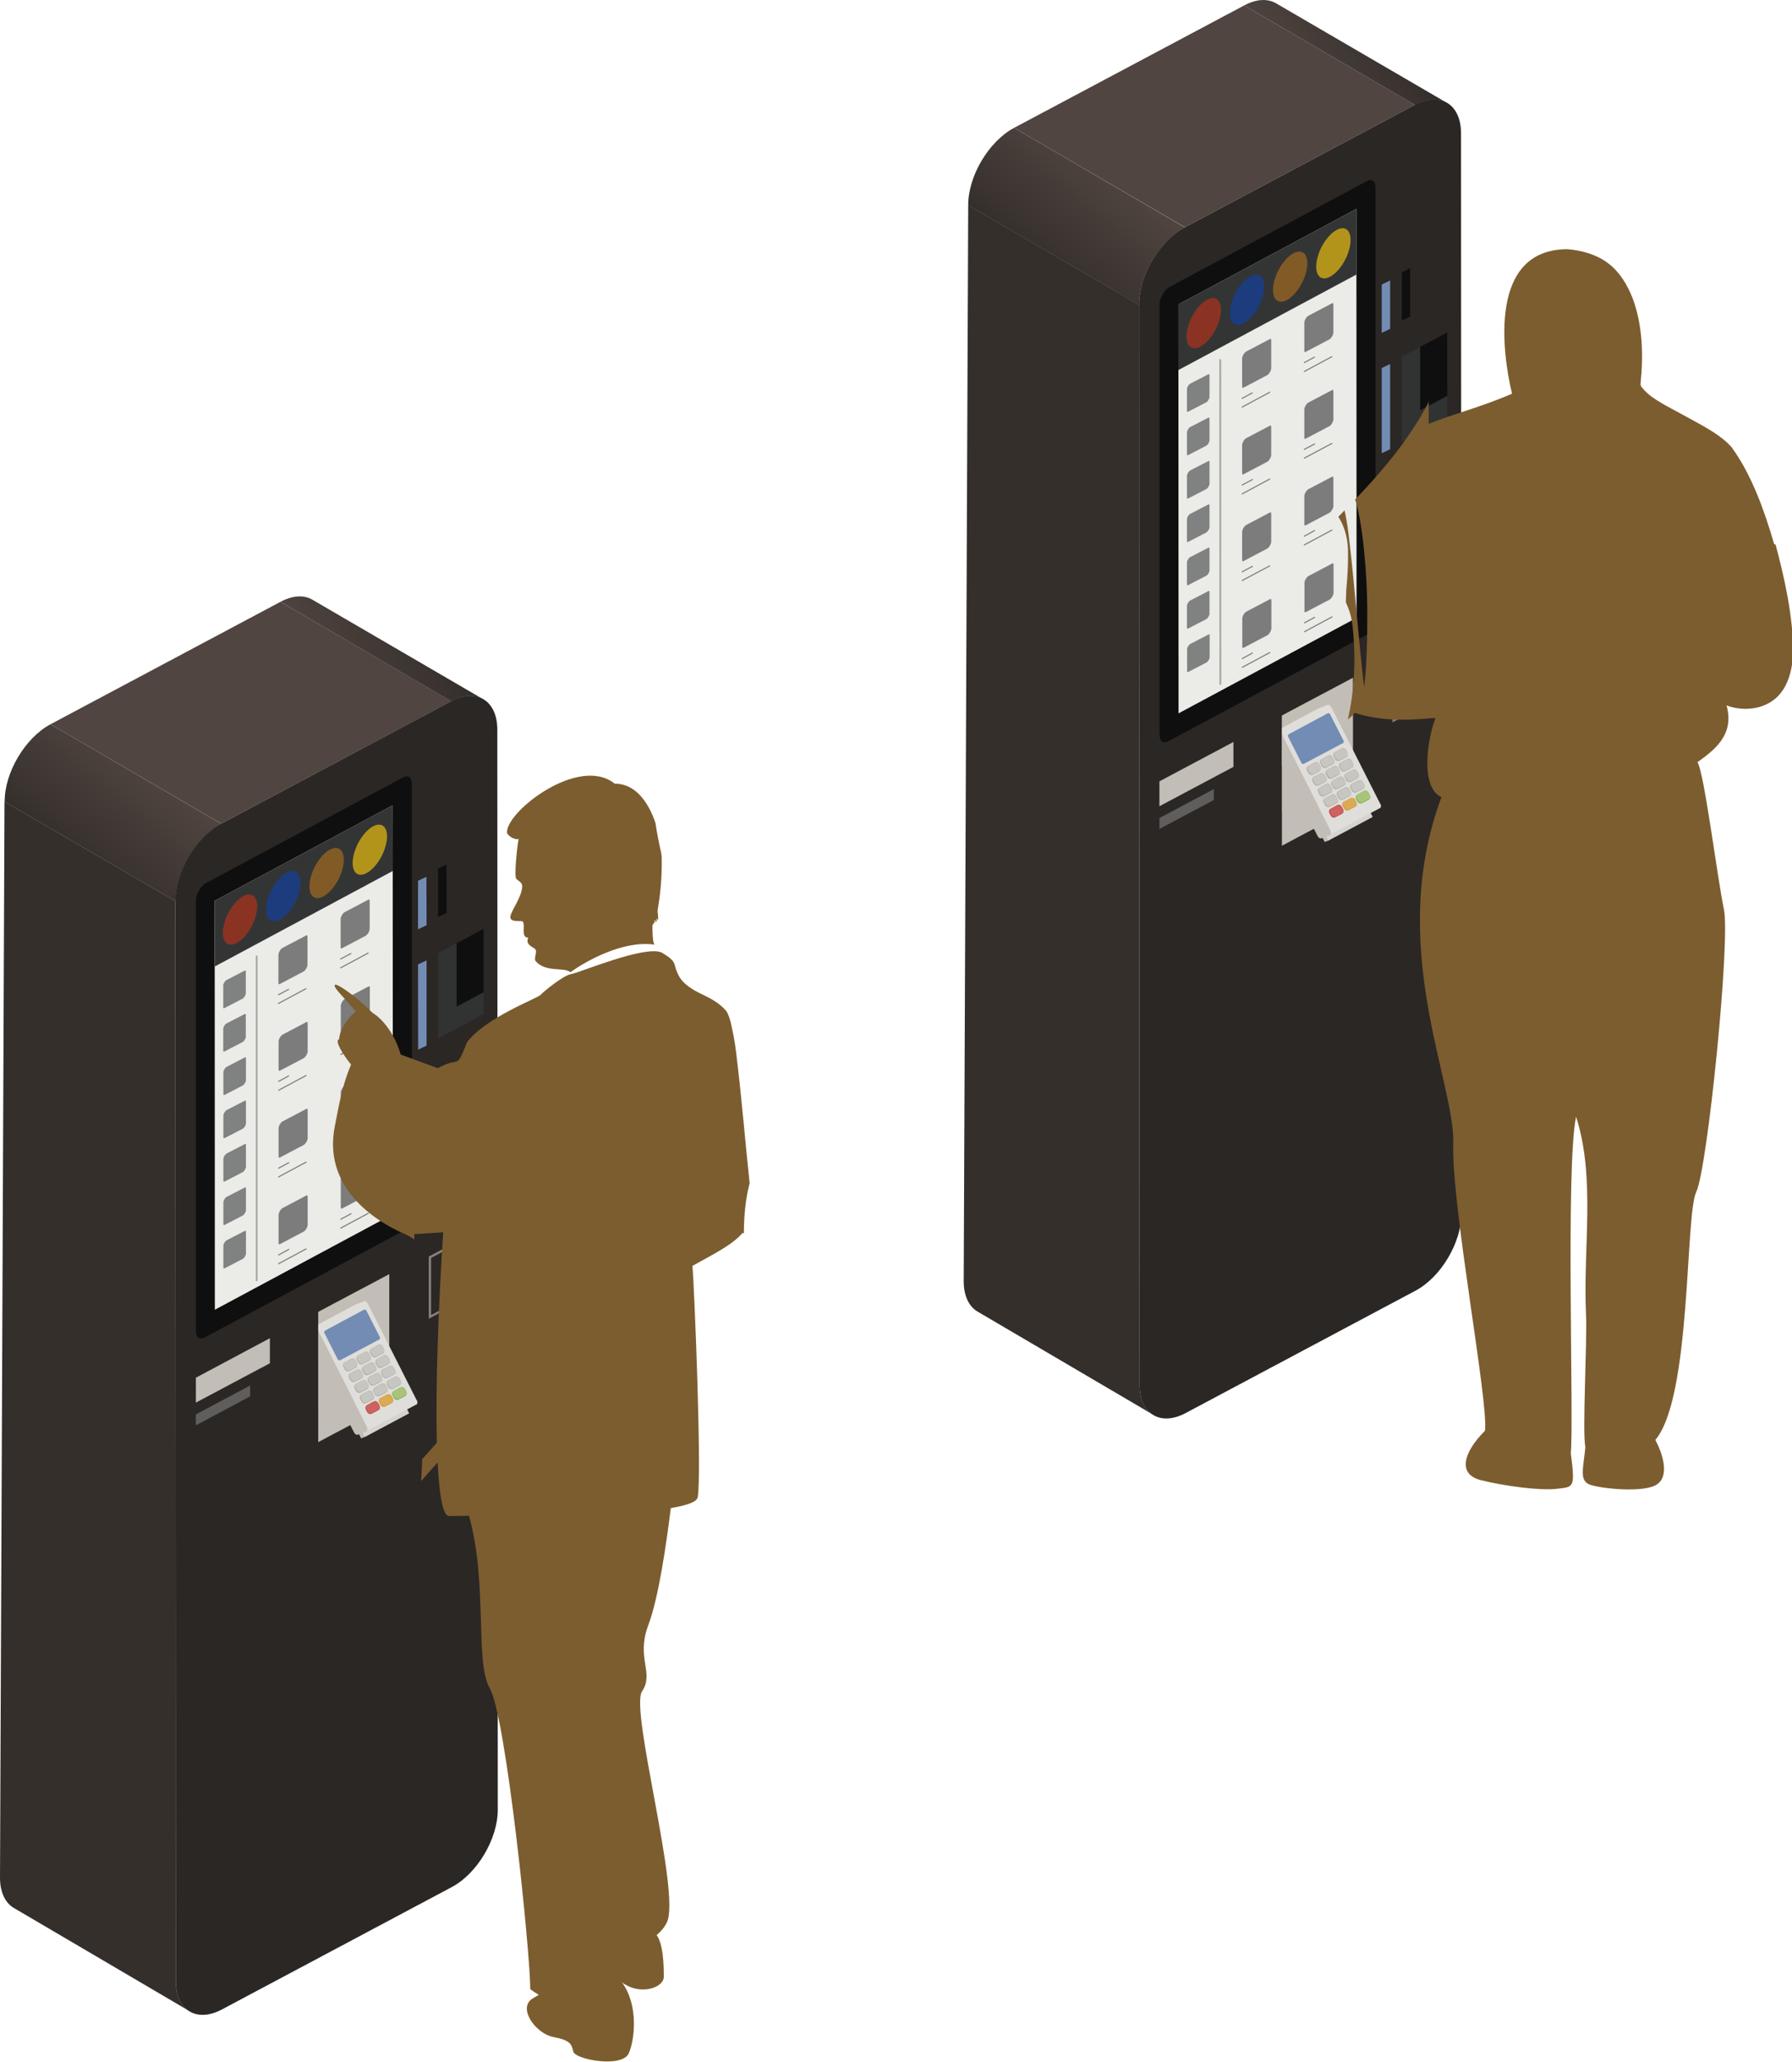
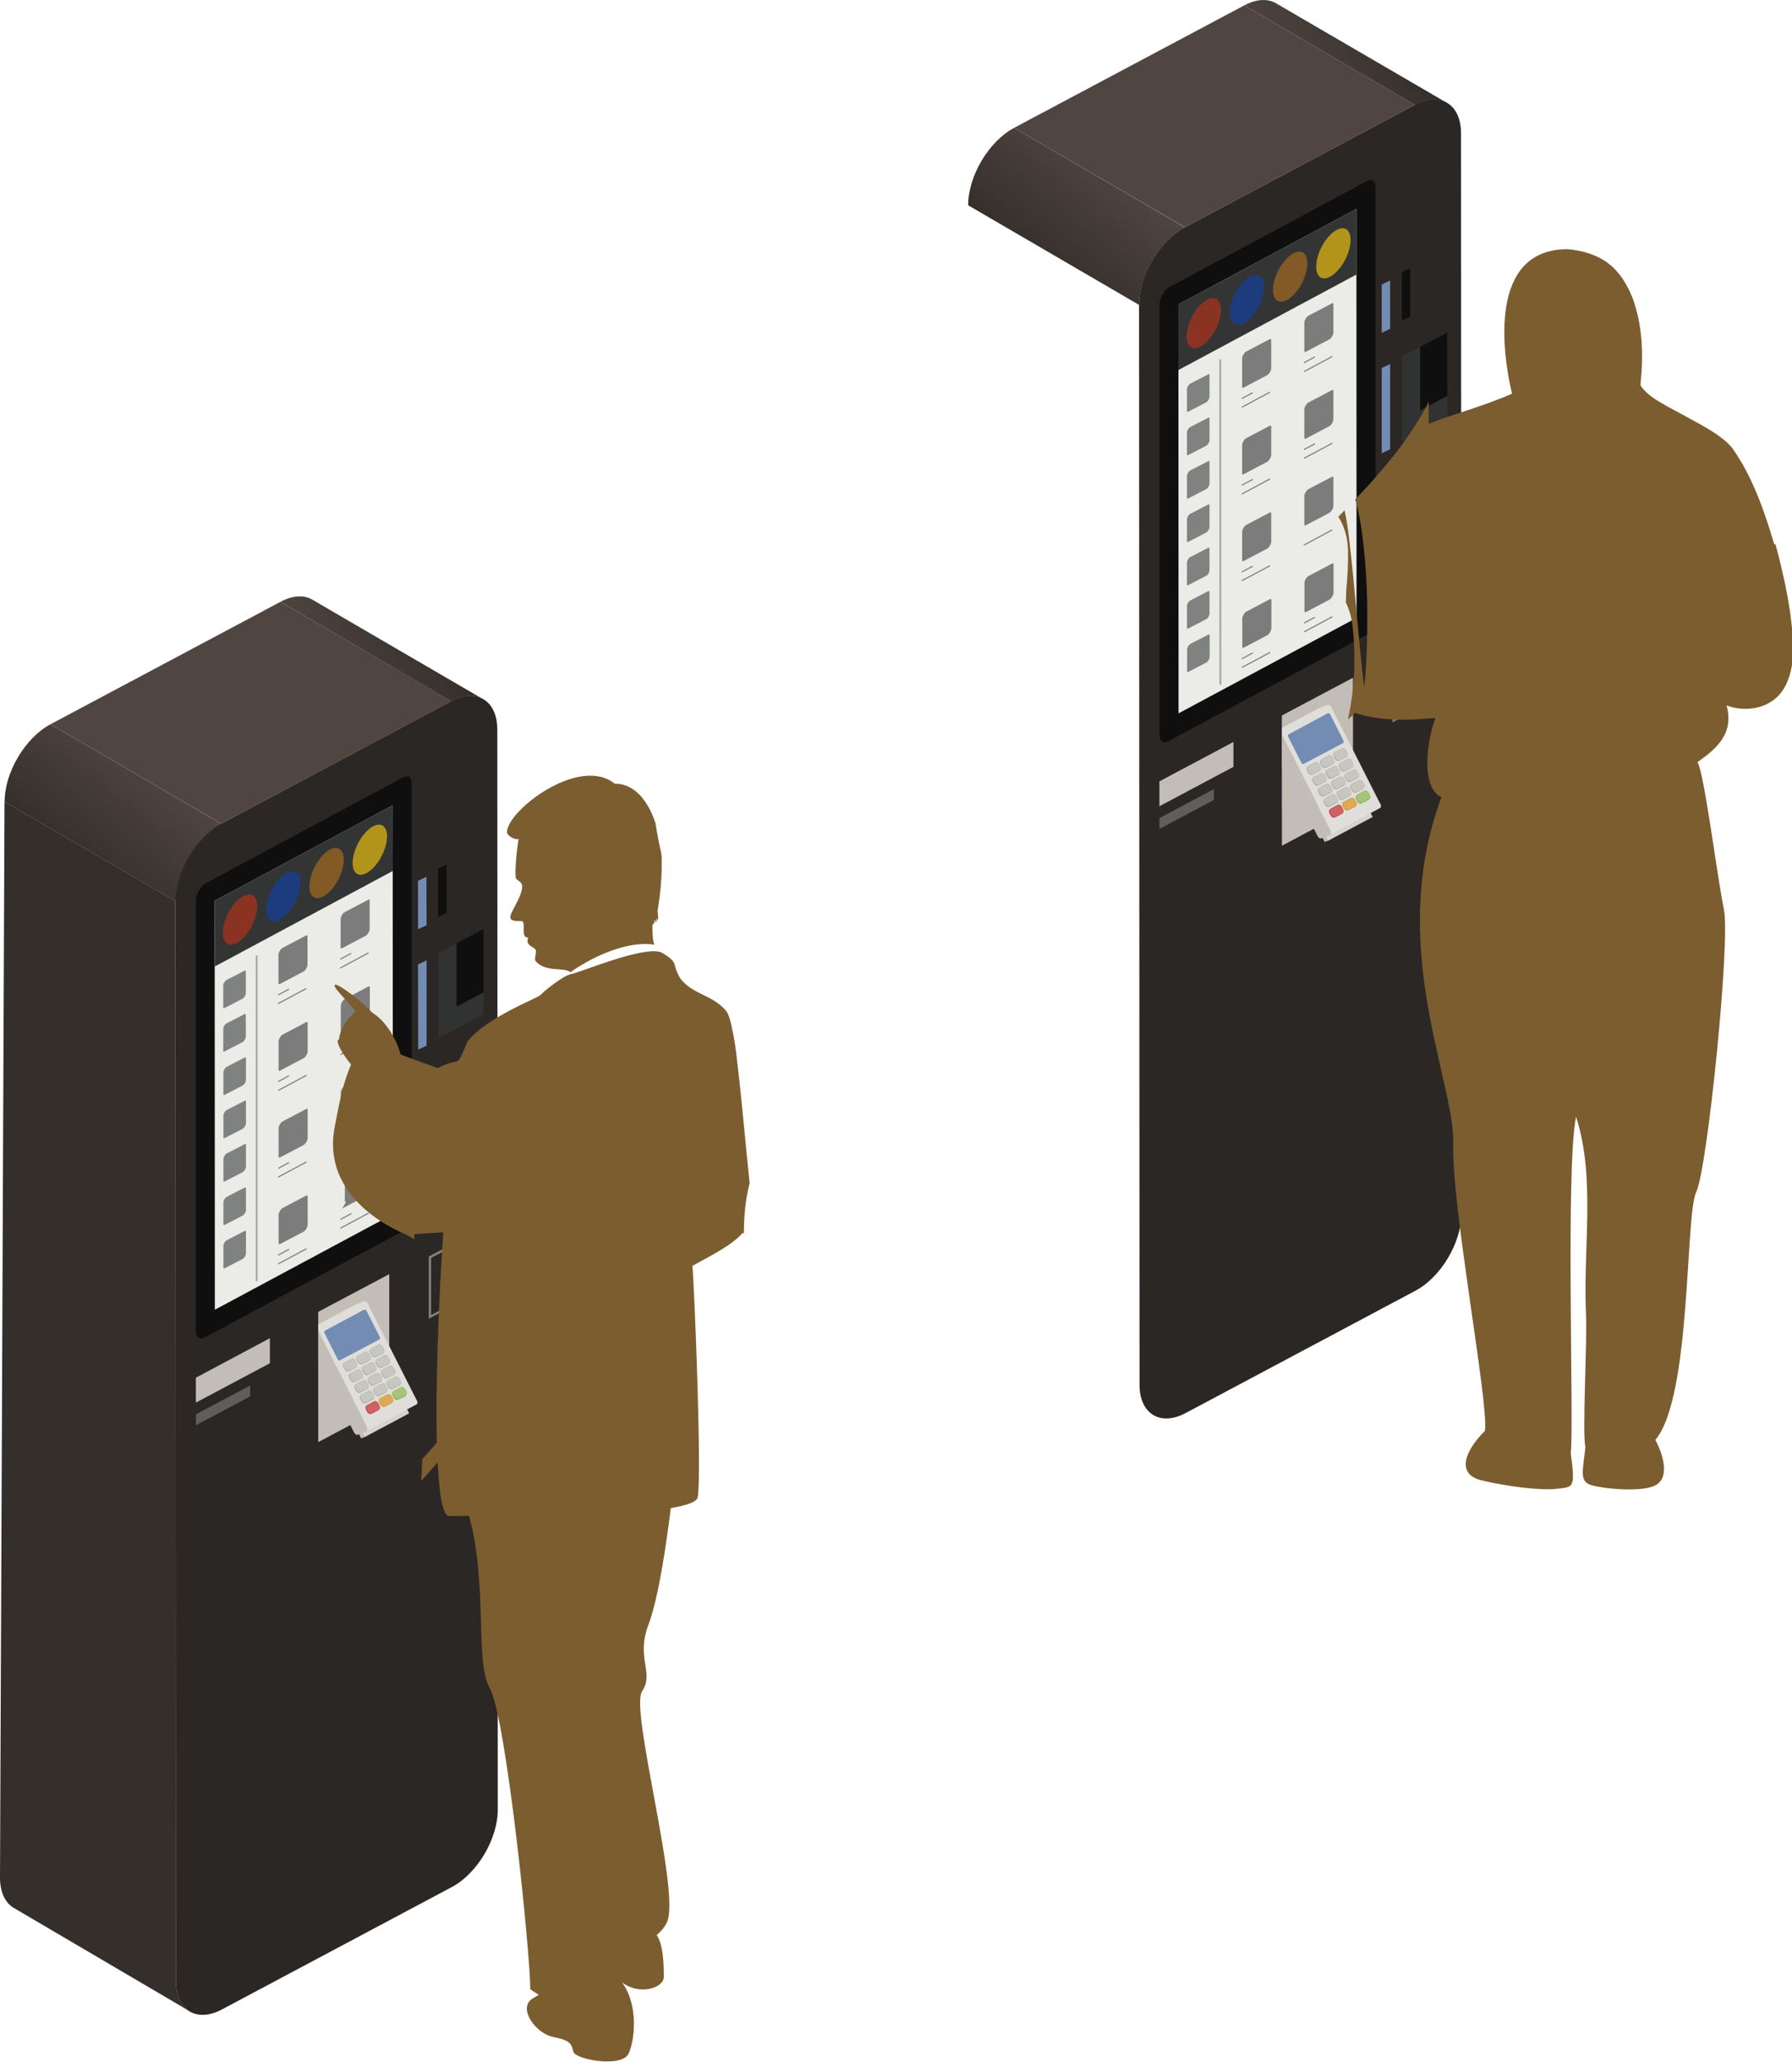
<svg xmlns="http://www.w3.org/2000/svg" xmlns:xlink="http://www.w3.org/1999/xlink" viewBox="0 0 115.27 132.55">
  <defs>
    <style>.cls-1{fill:#825a25;}.cls-2{fill:url(#_名称未設定グラデーション_4-3);}.cls-3,.cls-4{fill:#738cb4;}.cls-5{fill:#7c7c7c;}.cls-6{stroke:#a8a7a7;stroke-width:.12px;}.cls-6,.cls-7,.cls-8{fill:none;}.cls-6,.cls-8{stroke-linecap:round;stroke-linejoin:round;}.cls-9{fill:#313333;}.cls-10{fill:url(#_名称未設定グラデーション_4-2);}.cls-11{fill:#70a54a;}.cls-12{fill:#1c3c7e;}.cls-13{opacity:.6;}.cls-13,.cls-14,.cls-15{fill:#c2beb7;}.cls-4,.cls-16,.cls-17,.cls-14,.cls-18,.cls-19{opacity:.5;}.cls-4,.cls-14{mix-blend-mode:multiply;}.cls-20,.cls-21,.cls-22,.cls-23{opacity:.2;}.cls-20,.cls-19{fill:#db7978;}.cls-24{fill:#ba403e;}.cls-25{fill:#2b2725;}.cls-16,.cls-23{fill:#e3bc69;}.cls-21,.cls-18,.cls-26{fill:#dfdeda;}.cls-27{fill:#b3941b;}.cls-28{clip-path:url(#clippath-1);}.cls-29{isolation:isolate;}.cls-30{fill:#d19036;}.cls-31{fill:url(#_名称未設定グラデーション_4);}.cls-17,.cls-22{fill:#cedb98;}.cls-32{fill:#ebebe8;}.cls-33{fill:url(#_名称未設定グラデーション_4-4);}.cls-8{stroke:#7c7c7c;stroke-width:.07px;}.cls-34{fill:#0f0f0f;}.cls-35{fill:#504540;}.cls-36{fill:#d6d2d1;}.cls-37{fill:#5f5e5d;}.cls-38{fill:#333535;}.cls-39{fill:#7c5d2f;}.cls-40{fill:#a9a49c;}.cls-41{fill:#8b3323;}.cls-42{fill:#352f2c;}.cls-43{fill:#808281;}.cls-44{clip-path:url(#clippath);}</style>
    <linearGradient id="_名称未設定グラデーション_4" x1="20.61" y1="44.12" x2="27.71" y2="40.02" gradientUnits="userSpaceOnUse">
      <stop offset="0" stop-color="#504540" />
      <stop offset="1" stop-color="#352f2c" />
    </linearGradient>
    <linearGradient id="_名称未設定グラデーション_4-2" x1="4712.34" y1="49.15" x2="4717.17" y2="55.11" gradientTransform="translate(4721.87) rotate(-180) scale(1 -1)" xlink:href="#_名称未設定グラデーション_4" />
    <clipPath id="clippath">
      <polygon class="cls-7" points="25.04 81.91 20.47 84.34 20.47 92.71 28.85 91.87 25.04 81.91" />
    </clipPath>
    <linearGradient id="_名称未設定グラデーション_4-3" x1="82.6" y1="5.78" x2="89.7" y2="1.68" xlink:href="#_名称未設定グラデーション_4" />
    <linearGradient id="_名称未設定グラデーション_4-4" x1="4650.35" y1="10.81" x2="4655.18" y2="16.77" gradientTransform="translate(4721.87) rotate(-180) scale(1 -1)" xlink:href="#_名称未設定グラデーション_4" />
    <clipPath id="clippath-1">
      <polygon class="cls-7" points="87.03 43.57 82.46 46 82.46 54.37 90.84 53.53 87.03 43.57" />
    </clipPath>
  </defs>
  <g class="cls-29">
    <g id="_レイヤー_2">
      <g id="unit">
        <g id="unit02">
          <g class="cls-29">
            <path class="cls-31" d="M20.14,38.58c-.54-.34-1.28-.33-2.1.11l10.99,6.4c.82-.44,1.56-.45,2.1-.11l-10.99-6.4Z" />
            <path class="cls-42" d="M11.31,127.36l-.03-69.43L.29,51.53l-.29,69.18c0,.93.33,1.6.86,1.93l11.31,6.64c-.53-.33-.86-1-.86-1.93Z" />
            <polygon class="cls-35" points="18.04 38.69 3.25 46.56 14.23 52.95 29.03 45.08 18.04 38.69" />
            <path class="cls-10" d="M3.25,46.56c-1.63.87-2.96,3.1-2.95,4.98l10.99,6.4c0-1.88,1.32-4.11,2.95-4.98l-10.99-6.4Z" />
            <path class="cls-25" d="M31.99,46.91c0-1.88-1.34-2.7-2.97-1.83l-14.79,7.87c-1.63.87-2.96,3.1-2.95,4.98l.03,69.43c0,1.88,1.34,2.69,2.97,1.82l14.79-7.87c1.63-.87,2.95-3.09,2.95-4.97l-.03-69.43Z" />
          </g>
          <path class="cls-34" d="M13.21,85.96l12.68-6.8c.27-.14.6-.72.6-1.03v-27.74c-.01-.44-.24-.59-.61-.39l-12.68,6.8c-.27.14-.6.72-.6,1.03v27.74c.01.44.24.59.61.39Z" />
          <polygon class="cls-32" points="25.26 51.77 13.81 57.91 13.82 84.2 25.27 78.06 25.26 51.77" />
          <polygon class="cls-38" points="25.26 51.77 13.81 57.91 13.82 62.13 25.27 55.99 25.26 51.77" />
          <path class="cls-41" d="M16.47,57.82c.22.53-.06,1.55-.63,2.26-.57.72-1.21.86-1.43.33s.06-1.55.63-2.26,1.21-.86,1.43-.33Z" />
          <path class="cls-12" d="M19.25,56.32c.22.53-.06,1.55-.63,2.26-.57.72-1.21.86-1.43.33s.06-1.55.63-2.26c.57-.72,1.21-.86,1.43-.33Z" />
          <path class="cls-1" d="M22.04,54.83c.22.53-.06,1.55-.63,2.26s-1.21.86-1.43.33c-.22-.53.06-1.55.63-2.26.57-.72,1.21-.86,1.43-.33Z" />
          <path class="cls-27" d="M24.82,53.33c.22.53-.06,1.55-.63,2.26s-1.21.86-1.43.33.06-1.55.63-2.26,1.21-.86,1.43-.33Z" />
          <line class="cls-6" x1="16.51" y1="61.48" x2="16.51" y2="82.31" />
          <line class="cls-8" x1="21.91" y1="62.22" x2="23.68" y2="61.27" />
          <line class="cls-8" x1="21.91" y1="61.65" x2="22.57" y2="61.3" />
          <path class="cls-5" d="M22,60.96l1.52-.8c.12-.06.26-.3.26-.44v-1.82c0-.07-.04-.09-.09-.06l-1.52.8c-.12.06-.26.3-.26.44v1.82c0,.07.04.09.09.06Z" />
          <line class="cls-8" x1="17.91" y1="64.51" x2="19.68" y2="63.56" />
          <line class="cls-8" x1="17.91" y1="63.95" x2="18.57" y2="63.6" />
          <path class="cls-5" d="M18,63.26l1.52-.8c.12-.06.26-.3.26-.44v-1.82c0-.07-.04-.09-.09-.06l-1.52.8c-.12.06-.26.3-.26.44v1.82c0,.07.04.09.09.06Z" />
          <path class="cls-43" d="M14.43,64.81l1.18-.61c.09-.05.2-.23.2-.34v-1.41c0-.05-.03-.07-.07-.05l-1.18.61c-.09.05-.2.23-.2.34v1.41c0,.05.03.07.07.05Z" />
          <path class="cls-43" d="M14.43,67.6l1.18-.61c.09-.05.2-.23.2-.34v-1.41c0-.05-.03-.07-.07-.05l-1.18.61c-.09.05-.2.23-.2.34v1.41c0,.05.03.07.07.05Z" />
          <path class="cls-43" d="M14.44,70.39l1.18-.61c.09-.05.2-.23.2-.34v-1.41c0-.05-.03-.07-.07-.05l-1.18.61c-.09.05-.2.23-.2.34v1.41c0,.05.03.07.07.05Z" />
          <path class="cls-43" d="M14.44,73.17l1.18-.61c.09-.05.2-.23.2-.34v-1.41c0-.05-.03-.07-.07-.05l-1.18.61c-.09.05-.2.23-.2.34v1.41c0,.05.03.07.07.05Z" />
          <path class="cls-43" d="M14.44,75.96l1.18-.61c.09-.05.2-.23.2-.34v-1.41c0-.05-.03-.07-.07-.05l-1.18.61c-.09.05-.2.23-.2.34v1.41c0,.05.03.07.07.05Z" />
          <path class="cls-43" d="M14.44,78.75l1.18-.61c.09-.05.2-.23.2-.34v-1.41c0-.05-.03-.07-.07-.05l-1.18.61c-.09.05-.2.23-.2.34v1.41c0,.05.03.07.07.05Z" />
          <path class="cls-43" d="M14.44,81.54l1.18-.61c.09-.05.2-.23.2-.34v-1.41c0-.05-.03-.07-.07-.05l-1.18.61c-.09.05-.2.23-.2.34v1.41c0,.05.03.07.07.05Z" />
          <line class="cls-8" x1="21.92" y1="67.79" x2="23.69" y2="66.84" />
          <line class="cls-8" x1="21.92" y1="67.23" x2="22.57" y2="66.88" />
          <path class="cls-5" d="M22.01,66.54l1.52-.8c.12-.06.26-.3.26-.44v-1.82c0-.07-.04-.09-.09-.06l-1.52.8c-.12.06-.26.3-.26.44v1.82c0,.07.04.09.09.06Z" />
          <line class="cls-8" x1="17.92" y1="70.09" x2="19.69" y2="69.14" />
          <line class="cls-8" x1="17.92" y1="69.52" x2="18.57" y2="69.17" />
          <path class="cls-5" d="M18.01,68.83l1.52-.8c.12-.06.26-.3.26-.44v-1.82c0-.07-.04-.09-.09-.06l-1.52.8c-.12.06-.26.3-.26.44v1.82c0,.07.04.09.09.06Z" />
          <line class="cls-8" x1="21.92" y1="73.37" x2="23.69" y2="72.42" />
          <line class="cls-8" x1="21.92" y1="72.81" x2="22.57" y2="72.45" />
          <path class="cls-5" d="M22.01,72.11l1.52-.8c.12-.06.26-.3.26-.44v-1.82c0-.07-.04-.09-.09-.06l-1.52.8c-.12.06-.26.3-.26.44v1.82c0,.07.04.09.09.06Z" />
          <line class="cls-8" x1="17.92" y1="75.66" x2="19.69" y2="74.71" />
          <line class="cls-8" x1="17.92" y1="75.1" x2="18.57" y2="74.75" />
          <path class="cls-5" d="M18.01,74.41l1.52-.8c.12-.06.26-.3.26-.44v-1.82c0-.07-.04-.09-.09-.06l-1.52.8c-.12.06-.26.3-.26.44v1.82c0,.07.04.09.09.06Z" />
          <line class="cls-8" x1="21.92" y1="78.95" x2="23.69" y2="78" />
          <line class="cls-8" x1="21.92" y1="78.38" x2="22.58" y2="78.03" />
-           <path class="cls-5" d="M22.01,77.69l1.52-.8c.12-.06.26-.3.26-.44v-1.82c0-.07-.04-.09-.09-.06l-1.52.8c-.12.06-.26.3-.26.44v1.82c0,.07.04.09.09.06Z" />
+           <path class="cls-5" d="M22.01,77.69l1.52-.8c.12-.06.26-.3.26-.44v-1.82c0-.07-.04-.09-.09-.06l-1.52.8v1.82c0,.07.04.09.09.06Z" />
          <line class="cls-8" x1="17.92" y1="81.24" x2="19.69" y2="80.29" />
          <line class="cls-8" x1="17.92" y1="80.68" x2="18.58" y2="80.32" />
          <path class="cls-5" d="M18.01,79.98l1.52-.8c.12-.06.26-.3.26-.44v-1.82c0-.07-.04-.09-.09-.06l-1.52.8c-.12.06-.26.3-.26.44v1.82c0,.07.04.09.09.06Z" />
          <polygon class="cls-15" points="17.36 87.64 12.6 90.17 12.6 88.57 17.36 86.03 17.36 87.64" />
          <path class="cls-13" d="M27.58,80.78v4l3.53-1.88v-4l-3.53,1.88ZM30.97,82.82l-3.24,1.72v-3.67l3.24-1.72v3.67Z" />
          <polygon class="cls-37" points="16.09 89.77 12.6 91.63 12.6 90.93 16.09 89.07 16.09 89.77" />
          <polygon class="cls-9" points="28.18 61.28 31.11 59.71 31.11 65.19 28.19 66.75 28.18 61.28" />
          <polygon class="cls-34" points="28.19 70.4 31.11 68.83 31.11 69.58 28.19 71.15 28.19 70.4" />
          <polygon class="cls-3" points="28.19 69.74 31.11 68.17 31.11 68.49 28.19 70.06 28.19 69.74" />
          <polygon class="cls-3" points="26.89 62 27.44 61.74 27.44 67.22 26.9 67.48 26.89 62" />
          <polygon class="cls-3" points="26.89 56.62 27.43 56.37 27.44 59.48 26.89 59.74 26.89 56.62" />
          <polygon class="cls-34" points="28.18 55.84 28.72 55.58 28.73 58.69 28.18 58.95 28.18 55.84" />
          <polygon class="cls-34" points="29.37 64.72 29.37 60.64 31.11 59.71 31.11 63.79 29.37 64.72" />
          <polygon class="cls-15" points="25.04 81.91 20.47 84.34 20.47 92.71 25.04 90.28 25.04 81.91" />
          <polygon class="cls-14" points="23.19 89.13 23.19 82.9 20.47 84.34 20.47 90.57 23.19 89.13" />
          <path class="cls-36" d="M25.3,88.84s-2.27,1.09-2.97,1.38l1.1,2.18,2.89-1.54-1.02-2.01Z" />
          <path class="cls-15" d="M22.33,90.22c-.07.03-.13.05-.2.08l1.1,2.17.2-.08-1.1-2.18Z" />
          <g class="cls-44">
            <path class="cls-26" d="M26.81,90.03s-3.13-6.18-3.13-6.18c-.02-.04-.04-.07-.06-.09-.03-.03-.06-.06-.08-.08-.04-.03-.09-.04-.12-.02l-.57.21s-3.21,1.72-3.21,1.72c.01,0,.58-.22.58-.22.04-.01.08,0,.12.02.03.02.06.04.08.08.02.03.04.06.06.09l3.12,6.14c.07.15.06.26,0,.29l3.2-1.71c.06-.03.07-.14.02-.26Z" />
            <path class="cls-15" d="M23.59,91.72l-3.12-6.14c-.04-.08-.09-.14-.15-.17-.04-.03-.09-.04-.12-.02l-.57.21c-.07.02-.08.13-.02.25l3.16,6.23c.03.06.08.11.12.14.04.02.07.03.1.02l.57-.21c.08-.03.09-.16.02-.3Z" />
          </g>
          <path class="cls-3" d="M24.44,85.98l-.88-1.73c-.03-.05-.09-.07-.14-.05l-2.52,1.35s-.06.08-.04.13l.87,1.72c.03.05.09.07.14.05l2.53-1.34s.06-.08.04-.13Z" />
          <path class="cls-4" d="M24.44,85.98l-.88-1.73c-.03-.05-.09-.07-.14-.05l-2.52,1.35s-.06.08-.04.13l.04.08,2.43-1.3s.11,0,.14.05l.84,1.65.1-.05s.06-.08.04-.13Z" />
          <path class="cls-40" d="M22.9,87.92l-.42.22c-.11.06-.24.01-.3-.1l-.09-.17c-.05-.1-.02-.23.08-.28l.42-.23c.11-.06.24-.01.3.1l.09.17c.05.1.02.23-.08.28ZM23.84,87.19l-.09-.17c-.06-.11-.19-.16-.3-.1l-.42.22c-.1.05-.13.18-.08.28l.09.17c.06.11.19.16.3.1l.42-.22c.1-.05.13-.18.08-.28ZM24.7,86.73l-.09-.17c-.06-.11-.19-.16-.3-.1l-.42.23c-.1.05-.13.18-.08.28l.09.17c.06.11.19.16.3.1l.42-.22c.1-.05.13-.18.08-.28ZM23.34,88.33l-.09-.17c-.06-.11-.19-.16-.3-.1l-.42.22c-.1.05-.13.18-.08.28l.09.17c.06.11.19.16.3.1l.42-.22c.1-.05.13-.18.08-.28ZM24.2,87.87l-.09-.17c-.06-.11-.19-.16-.3-.1l-.42.23c-.1.05-.13.18-.08.28l.09.17c.06.11.19.16.3.1l.42-.22c.1-.05.13-.18.08-.28ZM25.06,87.41l-.09-.17c-.06-.11-.19-.16-.3-.1l-.42.23c-.1.05-.13.18-.08.28l.09.17c.06.11.19.16.3.1l.42-.22c.1-.05.13-.18.08-.28ZM23.7,89.01l-.09-.17c-.06-.11-.19-.16-.3-.1l-.42.23c-.1.05-.13.18-.08.28l.09.17c.06.11.19.16.3.1l.42-.22c.1-.05.13-.18.08-.28ZM24.56,88.55l-.09-.17c-.06-.11-.19-.16-.3-.1l-.42.23c-.1.05-.13.18-.08.28l.09.17c.06.11.19.16.3.1l.42-.22c.1-.05.13-.18.08-.28ZM25.42,88.09l-.09-.17c-.06-.11-.19-.16-.3-.1l-.42.22c-.1.05-.13.18-.08.28l.09.17c.06.11.19.16.3.1l.42-.22c.1-.05.13-.18.08-.28ZM24.06,89.69l-.09-.17c-.06-.11-.19-.16-.3-.1l-.42.23c-.1.05-.13.18-.08.28l.09.17c.06.11.19.16.3.1l.42-.22c.1-.05.13-.18.08-.28ZM24.92,89.23l-.09-.17c-.06-.11-.19-.16-.3-.1l-.42.23c-.1.05-.13.18-.08.28l.09.17c.06.11.19.16.3.1l.42-.22c.1-.05.13-.18.08-.28ZM25.78,88.78l-.09-.17c-.06-.11-.19-.16-.3-.1l-.42.22c-.1.05-.13.18-.08.28l.09.17c.06.11.19.16.3.1l.42-.22c.1-.05.13-.18.08-.28Z" />
          <path class="cls-18" d="M22.22,87.99l-.09-.17c-.03-.06-.03-.12,0-.18.01-.01.03-.03.05-.04l.42-.23c.11-.06.24-.01.3.1l.09.17c.03.06.03.12,0,.18-.01.01-.03.03-.05.04l-.42.22c-.1.06-.24.01-.3-.1ZM24.31,86.46l-.42.23s-.03.02-.05.04c-.02.06-.03.12,0,.18l.09.17c.06.11.19.16.3.1l.42-.22s.03-.02.05-.04c.02-.06.03-.12,0-.18l-.09-.17c-.06-.11-.19-.16-.3-.1ZM22.88,88.77l.42-.22s.03-.02.05-.04c.02-.06.03-.12,0-.18l-.09-.17c-.06-.11-.19-.16-.3-.1l-.42.22s-.03.02-.05.04c-.02.06-.03.12,0,.18l.09.17c.06.11.19.16.3.1ZM23.6,90.13l.42-.22s.03-.02.05-.04c.02-.06.03-.12,0-.18l-.09-.17c-.06-.11-.19-.16-.3-.1l-.42.23s-.03.02-.05.04c-.02.06-.03.12,0,.18l.09.17c.06.11.19.16.3.1ZM23.24,89.45l.42-.22s.03-.02.05-.04c.02-.06.03-.12,0-.18l-.09-.17c-.06-.11-.19-.16-.3-.1l-.42.22s-.03.02-.05.04c-.02.06-.03.12,0,.18l.09.17c.06.11.19.16.3.1ZM24.67,87.14l-.42.23s-.03.02-.05.04c-.02.06-.03.12,0,.18l.09.17c.06.11.19.16.3.1l.42-.22s.03-.02.05-.04c.02-.06.03-.12,0-.18l-.09-.17c-.06-.11-.19-.16-.3-.1ZM24.45,89.68l.42-.22s.03-.02.05-.04c.02-.06.03-.12,0-.18l-.09-.17c-.06-.11-.19-.16-.3-.1l-.42.23s-.03.02-.05.04c-.02.06-.03.12,0,.18l.09.17c.06.11.19.16.3.1ZM23.45,86.92l-.42.22s-.03.02-.05.04c-.02.06-.03.12,0,.18l.09.17c.06.11.19.16.3.1l.42-.22s.03-.02.05-.04c.02-.06.03-.12,0-.18l-.09-.17c-.06-.11-.19-.16-.3-.1ZM25.31,89.22l.42-.22s.03-.02.05-.04c.02-.06.03-.12,0-.18l-.09-.17c-.06-.11-.19-.16-.3-.1l-.42.22s-.03.02-.05.04c-.02.06-.03.12,0,.18l.09.17c.06.11.19.16.3.1ZM24.56,88.55l-.09-.17c-.06-.11-.19-.16-.3-.1l-.42.23s-.03.02-.05.04c-.02.06-.03.12,0,.18l.09.17c.06.11.19.16.3.1l.42-.22s.03-.02.05-.04c.02-.06.03-.12,0-.18ZM25.03,87.82l-.42.23s-.03.02-.05.04c-.02.06-.03.12,0,.18l.09.17c.06.11.19.16.3.1l.42-.22s.03-.02.05-.04c.02-.06.03-.12,0-.18l-.09-.17c-.06-.11-.19-.16-.3-.1ZM23.35,88.04l.09.17c.06.11.19.16.3.1l.42-.22s.03-.02.05-.04c.02-.06.03-.12,0-.18l-.09-.17c-.06-.11-.19-.16-.3-.1l-.42.23s-.03.02-.05.04c-.02.06-.03.12,0,.18Z" />
          <path class="cls-21" d="M22.18,88.05l-.09-.17c-.03-.06-.03-.12,0-.18.01-.01.03-.03.05-.04l.42-.23c.11-.06.24-.01.3.1l.09.17c.03.06.03.12,0,.18-.01.01-.03.03-.05.04l-.42.22c-.11.06-.24.01-.3-.1ZM24.28,86.52l-.42.23s-.03.02-.05.04c-.02.06-.03.12,0,.18l.09.17c.06.11.19.16.3.1l.42-.22s.03-.02.05-.04c.02-.06.03-.12,0-.18l-.09-.17c-.06-.11-.19-.16-.3-.1ZM22.84,88.83l.42-.22s.03-.02.05-.04c.02-.06.03-.12,0-.18l-.09-.17c-.06-.11-.19-.16-.3-.1l-.42.23s-.03.02-.05.04c-.02.06-.03.12,0,.18l.09.17c.06.11.19.16.3.1ZM23.56,90.19l.42-.22s.03-.02.05-.04c.02-.06.03-.12,0-.18l-.09-.17c-.06-.11-.19-.16-.3-.1l-.42.22s-.03.02-.05.04c-.02.06-.03.12,0,.18l.09.17c.06.11.19.16.3.1ZM23.2,89.51l.42-.22s.03-.02.05-.04c.02-.06.03-.12,0-.18l-.09-.17c-.06-.11-.19-.16-.3-.1l-.42.23s-.03.02-.05.04c-.02.06-.03.12,0,.18l.09.17c.06.11.19.16.3.1ZM24.64,87.2l-.42.23s-.03.02-.05.04c-.02.06-.03.12,0,.18l.09.17c.06.11.19.16.3.1l.42-.22s.03-.02.05-.04c.02-.06.03-.12,0-.18l-.09-.17c-.06-.11-.19-.16-.3-.1ZM24.42,89.74l.42-.22s.03-.02.05-.04c.02-.06.03-.12,0-.18l-.09-.17c-.06-.11-.19-.16-.3-.1l-.42.23s-.03.02-.05.04c-.02.06-.03.12,0,.18l.09.17c.06.11.19.16.3.1ZM23.42,86.98l-.42.22s-.03.02-.05.04c-.02.06-.03.12,0,.18l.09.17c.06.11.19.16.3.1l.42-.22s.03-.02.05-.04c.02-.06.03-.12,0-.18l-.09-.17c-.06-.11-.19-.16-.3-.1ZM25.28,89.28l.42-.22s.03-.02.05-.04c.02-.06.03-.12,0-.18l-.09-.17c-.06-.11-.19-.16-.3-.1l-.42.23s-.03.02-.05.04c-.02.06-.03.12,0,.18l.09.17c.06.11.19.16.3.1ZM24.52,88.61l-.09-.17c-.06-.11-.19-.16-.3-.1l-.42.23s-.03.02-.05.04c-.02.06-.03.12,0,.18l.09.17c.06.11.19.16.3.1l.42-.22s.03-.02.05-.04c.02-.06.03-.12,0-.18ZM25,87.89l-.42.23s-.03.02-.05.04c-.02.06-.03.12,0,.18l.09.17c.06.11.19.16.3.1l.42-.22s.03-.02.05-.04c.02-.06.03-.12,0-.18l-.09-.17c-.06-.11-.19-.16-.3-.1ZM23.32,88.1l.09.17c.06.11.19.16.3.1l.42-.22s.03-.02.05-.04c.02-.06.03-.12,0-.18l-.09-.17c-.06-.11-.19-.16-.3-.1l-.42.22s-.03.02-.05.04c-.02.06-.03.12,0,.18Z" />
          <path class="cls-24" d="M24.42,90.37l-.09-.17c-.06-.11-.19-.16-.3-.1l-.42.23c-.1.05-.13.18-.08.28l.09.17c.06.11.19.16.3.1l.42-.22c.1-.05.13-.18.08-.28Z" />
          <path class="cls-30" d="M25.28,89.92l-.09-.17c-.06-.11-.19-.16-.3-.1l-.42.22c-.1.05-.13.18-.08.28l.09.17c.06.11.19.16.3.1l.42-.22c.1-.05.13-.18.08-.28Z" />
          <path class="cls-11" d="M26.14,89.46l-.09-.17c-.06-.11-.19-.16-.3-.1l-.42.23c-.1.05-.13.18-.08.28l.09.17c.06.11.19.16.3.1l.42-.22c.1-.05.13-.18.08-.28Z" />
          <path class="cls-19" d="M23.96,90.82l.42-.22s.03-.02.05-.04c.02-.06.03-.12,0-.18l-.09-.17c-.06-.11-.19-.16-.3-.1l-.42.23s-.03.02-.05.04c-.02.06-.03.12,0,.18l.09.17c.06.11.19.16.3.1Z" />
          <path class="cls-16" d="M24.81,90.36l.42-.22s.03-.02.05-.04c.02-.06.03-.12,0-.18l-.09-.17c-.06-.11-.19-.16-.3-.1l-.42.22s-.03.02-.05.04c-.02.06-.03.12,0,.18l.09.17c.06.11.19.16.3.1Z" />
          <path class="cls-17" d="M25.67,89.9l.42-.22s.03-.02.05-.04c.02-.06.03-.12,0-.18l-.09-.17c-.06-.11-.19-.16-.3-.1l-.42.23s-.03.02-.05.04c-.02.06-.03.12,0,.18l.09.17c.06.11.19.16.3.1Z" />
          <path class="cls-20" d="M23.92,90.88l.42-.22s.03-.02.05-.04c.02-.06.03-.12,0-.18l-.09-.17c-.06-.11-.19-.16-.3-.1l-.42.23s-.03.02-.05.04c-.02.06-.03.12,0,.18l.09.17c.06.11.19.16.3.1Z" />
          <path class="cls-23" d="M24.78,90.42l.42-.22s.03-.02.05-.04c.02-.06.03-.12,0-.18l-.09-.17c-.06-.11-.19-.16-.3-.1l-.42.23s-.03.02-.05.04c-.02.06-.03.12,0,.18l.09.17c.06.11.19.16.3.1Z" />
          <path class="cls-22" d="M25.64,89.96l.42-.22s.03-.02.05-.04c.02-.06.03-.12,0-.18l-.09-.17c-.06-.11-.19-.16-.3-.1l-.42.22s-.03.02-.05.04c-.02.06-.03.12,0,.18l.09.17c.06.11.19.16.3.1Z" />
          <path class="cls-39" d="M42.54,54.97s0-.07,0-.1c-.15-.65-.28-1.31-.38-1.97-.45-1.33-1.29-2.53-2.62-2.52-2.28-1.84-6.93,1.74-6.93,3.12,0,.2.48.52.75.43-.12.65-.29,2.43-.15,2.57.14.14.39.22.38.5-.03.73-.81,1.66-.76,2,.05.31.72.17.79.24.2.23-.15,1.03.36,1.04-.2.44.25.57.43.72.19.15-.09.62.04.78.64.76,1.81.37,2.25.72.97-.71,3.4-2.07,5.4-1.77-.12-.17-.14-.86-.13-1.27.11-.11.14-.16.15-.35.06.1.04.08.05.23.07-.15.08-.15.07-.31h0c.05.08.08.09.07.18.06-.15,0-.46-.01-.63-.01-.17.32-1.48.26-3.6Z" />
          <path class="cls-39" d="M47.85,79.31c0-1.11.1-2.2.37-3.25-.28-2.62-.49-5.23-.8-7.81-.08-.77-.19-1.54-.36-2.27-.07-.35-.19-.75-.32-.95-.2-.26-.48-.49-.78-.68-.6-.4-1.44-.61-2.05-1.27-.3-.32-.44-.78-.53-1.12-.12-.32-.51-.53-.83-.73-1.11-.47-5.31,1.32-5.81,1.39-.5.08-1.76,1.11-1.97,1.34s-3.43,1.4-4.71,3.01c-.8,1.94-.37.86-1.9,1.7l-4.77-1.75c-1.22,1.91-1.48,3.56-1.86,5.53-.68,3.5,1.94,5.78,4.59,6.92.2.09.36.2.53.31v-.34l1.86-.12c-.31,4.76-.5,9.92-.41,13.53l-.94,1.05c-.02.47-.04.94-.07,1.41l1.06-1.19c.11,2.12.34,3.46.74,3.44.24,0,.69-.01,1.28-.01,1.22,4.38.36,9.38,1.33,11.07,1.06,1.86,2.61,17.01,2.61,19.36.19.14.37.26.55.36-.14.08-.27.16-.42.25-.95.62.22,2.24,1.34,2.46,1.12.22,1.18.45,1.3.95.13.5,3.12,1.06,3.56.11.38-.83.66-3.08-.43-4.57,1.14.87,2.69.36,2.69-.36,0-1.7-.22-2.32-.46-2.68.25-.21.48-.46.65-.8.93-1.86-2.39-13.67-1.59-14.87.8-1.19-.4-2.12.4-4.25.68-1.81,1.16-5.24,1.45-7.53,1.01-.17,1.68-.39,1.73-.7.27-1.46-.21-13.41-.34-14.87,1.45-.8,2.58-1.37,3.23-2.12.03.01.06.02.1.03Z" />
          <path class="cls-39" d="M25.4,66.82c.67,1.35.68,2.72.02,3.05s-1.83-.03-2.5-1.38c-.27-.53-1.04-1.06-1.1-1.53-.09-.73.76-1.79,1.16-1.99.66-.33,1.75.5,2.42,1.86Z" />
          <path class="cls-39" d="M24.07,65.25c.64.78.17.52.01.65s-.82-.39-1.46-1.17-1.23-1.29-1.07-1.42,1.88,1.16,2.52,1.94Z" />
          <ellipse class="cls-39" cx="22.93" cy="68.26" rx=".38" ry="1.84" transform="translate(-38.14 30.1) rotate(-39.43)" />
        </g>
        <g id="unit01">
          <g class="cls-29">
            <path class="cls-2" d="M82.13.24c-.54-.34-1.28-.33-2.1.11l10.99,6.4c.82-.44,1.56-.45,2.1-.11L82.13.24Z" />
-             <path class="cls-42" d="M73.3,89.02l-.03-69.43-10.99-6.4-.29,69.18c0,.93.33,1.6.86,1.93l11.31,6.64c-.53-.33-.86-1-.86-1.93Z" />
            <polygon class="cls-35" points="80.03 .35 65.23 8.22 76.22 14.61 91.01 6.74 80.03 .35" />
            <path class="cls-33" d="M65.23,8.22c-1.63.87-2.96,3.1-2.95,4.98l10.99,6.4c0-1.88,1.32-4.11,2.95-4.98l-10.99-6.4Z" />
            <path class="cls-25" d="M93.98,8.57c0-1.88-1.34-2.7-2.97-1.83l-14.79,7.87c-1.63.87-2.96,3.1-2.95,4.98l.03,69.43c0,1.88,1.34,2.69,2.97,1.82l14.79-7.87c1.63-.87,2.95-3.09,2.95-4.97l-.03-69.43Z" />
          </g>
          <path class="cls-34" d="M75.2,47.63l12.68-6.8c.27-.14.6-.72.6-1.03V12.06c-.01-.44-.24-.59-.61-.39l-12.68,6.8c-.27.14-.6.72-.6,1.03v27.74c.01.44.24.59.61.39Z" />
          <polygon class="cls-32" points="87.25 13.43 75.8 19.57 75.81 45.86 87.26 39.72 87.25 13.43" />
          <polygon class="cls-38" points="87.25 13.43 75.8 19.57 75.8 23.79 87.25 17.65 87.25 13.43" />
          <path class="cls-41" d="M78.46,19.48c.22.53-.06,1.55-.63,2.26s-1.21.86-1.43.33.06-1.55.63-2.26,1.21-.86,1.43-.33Z" />
          <path class="cls-12" d="M81.24,17.98c.22.53-.06,1.55-.63,2.26-.57.72-1.21.86-1.43.33s.06-1.55.63-2.26,1.21-.86,1.43-.33Z" />
          <path class="cls-1" d="M84.02,16.49c.22.53-.06,1.55-.63,2.26s-1.21.86-1.43.33c-.22-.53.06-1.55.63-2.26s1.21-.86,1.43-.33Z" />
          <path class="cls-27" d="M86.8,14.99c.22.53-.06,1.55-.63,2.26s-1.21.86-1.43.33.06-1.55.63-2.26,1.21-.86,1.43-.33Z" />
          <line class="cls-6" x1="78.49" y1="23.14" x2="78.5" y2="43.97" />
          <line class="cls-8" x1="83.9" y1="23.88" x2="85.67" y2="22.93" />
          <line class="cls-8" x1="83.9" y1="23.31" x2="84.55" y2="22.96" />
          <path class="cls-5" d="M83.99,22.62l1.52-.8c.12-.06.26-.3.26-.44v-1.82c0-.07-.04-.09-.09-.06l-1.52.8c-.12.06-.26.3-.26.44v1.82c0,.07.04.09.09.06Z" />
          <line class="cls-8" x1="79.9" y1="26.17" x2="81.67" y2="25.22" />
          <line class="cls-8" x1="79.9" y1="25.61" x2="80.55" y2="25.26" />
          <path class="cls-5" d="M79.99,24.92l1.52-.8c.12-.06.26-.3.26-.44v-1.82c0-.07-.04-.09-.09-.06l-1.52.8c-.12.06-.26.3-.26.44v1.82c0,.07.04.09.09.06Z" />
          <path class="cls-43" d="M76.42,26.47l1.18-.61c.09-.05.2-.23.2-.34v-1.41c0-.05-.03-.07-.07-.05l-1.18.61c-.09.05-.2.23-.2.34v1.41c0,.05.03.07.07.05Z" />
          <path class="cls-43" d="M76.42,29.26l1.18-.61c.09-.05.2-.23.2-.34v-1.41c0-.05-.03-.07-.07-.05l-1.18.61c-.09.05-.2.23-.2.34v1.41c0,.05.03.07.07.05Z" />
          <path class="cls-43" d="M76.42,32.05l1.18-.61c.09-.05.2-.23.2-.34v-1.41c0-.05-.03-.07-.07-.05l-1.18.61c-.09.05-.2.23-.2.34v1.41c0,.05.03.07.07.05Z" />
          <path class="cls-43" d="M76.42,34.84l1.18-.61c.09-.05.2-.23.2-.34v-1.41c0-.05-.03-.07-.07-.05l-1.18.61c-.09.05-.2.23-.2.34v1.41c0,.05.03.07.07.05Z" />
          <path class="cls-43" d="M76.42,37.62l1.18-.61c.09-.05.2-.23.2-.34v-1.41c0-.05-.03-.07-.07-.05l-1.18.61c-.09.05-.2.23-.2.34v1.41c0,.05.03.07.07.05Z" />
          <path class="cls-43" d="M76.42,40.41l1.18-.61c.09-.05.2-.23.2-.34v-1.41c0-.05-.03-.07-.07-.05l-1.18.61c-.09.05-.2.23-.2.34v1.41c0,.05.03.07.07.05Z" />
          <path class="cls-43" d="M76.43,43.2l1.18-.61c.09-.05.2-.23.2-.34v-1.41c0-.05-.03-.07-.07-.05l-1.18.61c-.09.05-.2.23-.2.34v1.41c0,.05.03.07.07.05Z" />
          <line class="cls-8" x1="83.9" y1="29.45" x2="85.67" y2="28.51" />
          <line class="cls-8" x1="83.9" y1="28.89" x2="84.56" y2="28.54" />
          <path class="cls-5" d="M83.99,28.2l1.52-.8c.12-.06.26-.3.26-.44v-1.82c0-.07-.04-.09-.09-.06l-1.52.8c-.12.06-.26.3-.26.44v1.82c0,.07.04.09.09.06Z" />
          <line class="cls-8" x1="79.9" y1="31.75" x2="81.67" y2="30.8" />
          <line class="cls-8" x1="79.9" y1="31.18" x2="80.56" y2="30.83" />
          <path class="cls-5" d="M79.99,30.49l1.52-.8c.12-.06.26-.3.26-.44v-1.82c0-.07-.04-.09-.09-.06l-1.52.8c-.12.06-.26.3-.26.44v1.82c0,.07.04.09.09.06Z" />
          <line class="cls-8" x1="83.9" y1="35.03" x2="85.67" y2="34.08" />
-           <line class="cls-8" x1="83.9" y1="34.47" x2="84.56" y2="34.11" />
          <path class="cls-5" d="M83.99,33.77l1.52-.8c.12-.06.26-.3.26-.44v-1.82c0-.07-.04-.09-.09-.06l-1.52.8c-.12.06-.26.3-.26.44v1.82c0,.07.04.09.09.06Z" />
          <line class="cls-8" x1="79.9" y1="37.32" x2="81.67" y2="36.38" />
          <line class="cls-8" x1="79.9" y1="36.76" x2="80.56" y2="36.41" />
          <path class="cls-5" d="M79.99,36.07l1.52-.8c.12-.06.26-.3.26-.44v-1.82c0-.07-.04-.09-.09-.06l-1.52.8c-.12.06-.26.3-.26.44v1.82c0,.07.04.09.09.06Z" />
          <line class="cls-8" x1="83.91" y1="40.61" x2="85.68" y2="39.66" />
          <line class="cls-8" x1="83.91" y1="40.04" x2="84.56" y2="39.69" />
          <path class="cls-5" d="M84,39.35l1.52-.8c.12-.06.26-.3.26-.44v-1.82c0-.07-.04-.09-.09-.06l-1.52.8c-.12.06-.26.3-.26.44v1.82c0,.07.04.09.09.06Z" />
          <line class="cls-8" x1="79.91" y1="42.9" x2="81.68" y2="41.95" />
          <line class="cls-8" x1="79.91" y1="42.34" x2="80.56" y2="41.98" />
          <path class="cls-5" d="M80,41.64l1.52-.8c.12-.06.26-.3.26-.44v-1.82c0-.07-.04-.09-.09-.06l-1.52.8c-.12.06-.26.3-.26.44v1.82c0,.07.04.09.09.06Z" />
          <polygon class="cls-15" points="79.34 49.3 74.58 51.83 74.58 50.23 79.34 47.7 79.34 49.3" />
          <path class="cls-13" d="M89.57,42.44v4l3.53-1.88v-4l-3.53,1.88ZM92.95,44.48l-3.24,1.72v-3.67l3.24-1.72v3.67Z" />
          <polygon class="cls-37" points="78.08 51.43 74.58 53.29 74.58 52.59 78.08 50.73 78.08 51.43" />
          <polygon class="cls-9" points="90.17 22.94 93.09 21.37 93.1 26.85 90.17 28.42 90.17 22.94" />
          <polygon class="cls-34" points="90.17 32.06 93.1 30.49 93.1 31.24 90.17 32.81 90.17 32.06" />
          <polygon class="cls-3" points="90.17 31.4 93.1 29.83 93.1 30.15 90.17 31.72 90.17 31.4" />
          <polygon class="cls-3" points="88.88 23.66 89.42 23.4 89.42 28.88 88.88 29.14 88.88 23.66" />
          <polygon class="cls-3" points="88.88 18.29 89.42 18.03 89.42 21.14 88.88 21.4 88.88 18.29" />
          <polygon class="cls-34" points="90.17 17.5 90.71 17.24 90.71 20.35 90.17 20.61 90.17 17.5" />
          <polygon class="cls-34" points="91.35 26.38 91.35 22.3 93.09 21.37 93.1 25.45 91.35 26.38" />
          <polygon class="cls-15" points="87.03 43.57 82.46 46 82.46 54.37 87.03 51.94 87.03 43.57" />
          <polygon class="cls-14" points="85.18 50.79 85.18 44.56 82.46 46 82.46 52.23 85.18 50.79" />
          <path class="cls-36" d="M87.28,50.5s-2.27,1.09-2.97,1.38l1.1,2.18,2.89-1.54-1.02-2.01Z" />
          <path class="cls-15" d="M84.31,51.88c-.07.03-.13.05-.2.08l1.1,2.17.2-.08-1.1-2.18Z" />
          <g class="cls-28">
            <path class="cls-26" d="M88.79,51.69s-3.13-6.18-3.13-6.18c-.02-.04-.04-.07-.06-.09-.03-.03-.06-.06-.08-.08-.04-.03-.09-.04-.12-.02l-.57.21s-3.21,1.72-3.21,1.72c.01,0,.58-.22.58-.22.04-.01.08,0,.12.02.03.02.06.04.08.08.02.03.04.06.06.09l3.12,6.14c.07.15.06.26,0,.29l3.2-1.71c.06-.03.07-.14.02-.26Z" />
            <path class="cls-15" d="M85.57,53.38l-3.12-6.14c-.04-.08-.09-.14-.15-.17-.04-.03-.09-.04-.12-.02l-.57.21c-.07.02-.08.13-.02.25l3.16,6.23c.03.06.08.11.12.14.04.02.07.03.1.02l.57-.21c.08-.03.09-.16.02-.3Z" />
          </g>
          <path class="cls-3" d="M86.43,47.64l-.88-1.73c-.03-.05-.09-.07-.14-.05l-2.52,1.35s-.06.08-.04.13l.87,1.72c.03.05.09.07.14.05l2.53-1.34s.06-.08.04-.13Z" />
          <path class="cls-4" d="M86.43,47.64l-.88-1.73c-.03-.05-.09-.07-.14-.05l-2.52,1.35s-.06.08-.04.13l.04.08,2.43-1.3s.11,0,.14.05l.84,1.65.1-.05s.06-.08.04-.13Z" />
          <path class="cls-40" d="M84.88,49.58l-.42.22c-.11.06-.24.01-.3-.1l-.09-.17c-.05-.1-.02-.23.08-.28l.42-.23c.11-.06.24-.01.3.1l.09.17c.05.1.02.23-.08.28ZM85.82,48.85l-.09-.17c-.06-.11-.19-.16-.3-.1l-.42.22c-.1.05-.13.18-.08.28l.09.17c.06.11.19.16.3.1l.42-.22c.1-.05.13-.18.08-.28ZM86.68,48.39l-.09-.17c-.06-.11-.19-.16-.3-.1l-.42.23c-.1.05-.13.18-.08.28l.09.17c.06.11.19.16.3.1l.42-.22c.1-.05.13-.18.08-.28ZM85.32,49.99l-.09-.17c-.06-.11-.19-.16-.3-.1l-.42.22c-.1.05-.13.18-.08.28l.09.17c.06.11.19.16.3.1l.42-.22c.1-.05.13-.18.08-.28ZM86.18,49.53l-.09-.17c-.06-.11-.19-.16-.3-.1l-.42.23c-.1.05-.13.18-.08.28l.09.17c.06.11.19.16.3.1l.42-.22c.1-.05.13-.18.08-.28ZM87.04,49.07l-.09-.17c-.06-.11-.19-.16-.3-.1l-.42.23c-.1.05-.13.18-.08.28l.09.17c.06.11.19.16.3.1l.42-.22c.1-.05.13-.18.08-.28ZM85.68,50.67l-.09-.17c-.06-.11-.19-.16-.3-.1l-.42.23c-.1.05-.13.18-.08.28l.09.17c.06.11.19.16.3.1l.42-.22c.1-.05.13-.18.08-.28ZM86.54,50.21l-.09-.17c-.06-.11-.19-.16-.3-.1l-.42.23c-.1.05-.13.18-.08.28l.09.17c.06.11.19.16.3.1l.42-.22c.1-.05.13-.18.08-.28ZM87.4,49.76l-.09-.17c-.06-.11-.19-.16-.3-.1l-.42.22c-.1.05-.13.18-.08.28l.09.17c.06.11.19.16.3.1l.42-.22c.1-.05.13-.18.08-.28ZM86.04,51.35l-.09-.17c-.06-.11-.19-.16-.3-.1l-.42.23c-.1.05-.13.18-.08.28l.09.17c.06.11.19.16.3.1l.42-.22c.1-.05.13-.18.08-.28ZM86.9,50.89l-.09-.17c-.06-.11-.19-.16-.3-.1l-.42.23c-.1.05-.13.18-.08.28l.09.17c.06.11.19.16.3.1l.42-.22c.1-.05.13-.18.08-.28ZM87.76,50.44l-.09-.17c-.06-.11-.19-.16-.3-.1l-.42.22c-.1.05-.13.18-.08.28l.09.17c.06.11.19.16.3.1l.42-.22c.1-.05.13-.18.08-.28Z" />
          <path class="cls-18" d="M84.21,49.65l-.09-.17c-.03-.06-.03-.12,0-.18.01-.01.03-.03.05-.04l.42-.23c.11-.06.24-.01.3.1l.09.17c.03.06.03.12,0,.18-.01.01-.03.03-.05.04l-.42.22c-.1.06-.24.01-.3-.1ZM86.3,48.12l-.42.23s-.03.02-.05.04c-.02.06-.03.12,0,.18l.09.17c.06.11.19.16.3.1l.42-.22s.03-.02.05-.04c.02-.06.03-.12,0-.18l-.09-.17c-.06-.11-.19-.16-.3-.1ZM84.86,50.43l.42-.22s.03-.02.05-.04c.02-.06.03-.12,0-.18l-.09-.17c-.06-.11-.19-.16-.3-.1l-.42.22s-.03.02-.05.04c-.02.06-.03.12,0,.18l.09.17c.06.11.19.16.3.1ZM85.58,51.79l.42-.22s.03-.02.05-.04c.02-.06.03-.12,0-.18l-.09-.17c-.06-.11-.19-.16-.3-.1l-.42.23s-.03.02-.05.04c-.02.06-.03.12,0,.18l.09.17c.06.11.19.16.3.1ZM85.22,51.11l.42-.22s.03-.02.05-.04c.02-.06.03-.12,0-.18l-.09-.17c-.06-.11-.19-.16-.3-.1l-.42.22s-.03.02-.05.04c-.02.06-.03.12,0,.18l.09.17c.06.11.19.16.3.1ZM86.66,48.8l-.42.23s-.03.02-.05.04c-.02.06-.03.12,0,.18l.09.17c.06.11.19.16.3.1l.42-.22s.03-.02.05-.04c.02-.06.03-.12,0-.18l-.09-.17c-.06-.11-.19-.16-.3-.1ZM86.44,51.34l.42-.22s.03-.02.05-.04c.02-.06.03-.12,0-.18l-.09-.17c-.06-.11-.19-.16-.3-.1l-.42.23s-.03.02-.05.04c-.02.06-.03.12,0,.18l.09.17c.06.11.19.16.3.1ZM85.44,48.58l-.42.22s-.03.02-.05.04c-.02.06-.03.12,0,.18l.09.17c.06.11.19.16.3.1l.42-.22s.03-.02.05-.04c.02-.06.03-.12,0-.18l-.09-.17c-.06-.11-.19-.16-.3-.1ZM87.3,50.88l.42-.22s.03-.02.05-.04c.02-.06.03-.12,0-.18l-.09-.17c-.06-.11-.19-.16-.3-.1l-.42.22s-.03.02-.05.04c-.02.06-.03.12,0,.18l.09.17c.06.11.19.16.3.1ZM86.54,50.21l-.09-.17c-.06-.11-.19-.16-.3-.1l-.42.23s-.03.02-.05.04c-.02.06-.03.12,0,.18l.09.17c.06.11.19.16.3.1l.42-.22s.03-.02.05-.04c.02-.06.03-.12,0-.18ZM87.02,49.48l-.42.23s-.03.02-.05.04c-.02.06-.03.12,0,.18l.09.17c.06.11.19.16.3.1l.42-.22s.03-.02.05-.04c.02-.06.03-.12,0-.18l-.09-.17c-.06-.11-.19-.16-.3-.1ZM85.34,49.7l.09.17c.06.11.19.16.3.1l.42-.22s.03-.02.05-.04c.02-.06.03-.12,0-.18l-.09-.17c-.06-.11-.19-.16-.3-.1l-.42.23s-.03.02-.05.04c-.02.06-.03.12,0,.18Z" />
          <path class="cls-21" d="M84.17,49.71l-.09-.17c-.03-.06-.03-.12,0-.18.01-.01.03-.03.05-.04l.42-.23c.11-.06.24-.01.3.1l.09.17c.03.06.03.12,0,.18-.01.01-.03.03-.05.04l-.42.22c-.11.06-.24.01-.3-.1ZM86.26,48.18l-.42.23s-.03.02-.05.04c-.02.06-.03.12,0,.18l.09.17c.06.11.19.16.3.1l.42-.22s.03-.02.05-.04c.02-.06.03-.12,0-.18l-.09-.17c-.06-.11-.19-.16-.3-.1ZM84.82,50.49l.42-.22s.03-.02.05-.04c.02-.06.03-.12,0-.18l-.09-.17c-.06-.11-.19-.16-.3-.1l-.42.23s-.03.02-.05.04c-.02.06-.03.12,0,.18l.09.17c.06.11.19.16.3.1ZM85.54,51.85l.42-.22s.03-.02.05-.04c.02-.06.03-.12,0-.18l-.09-.17c-.06-.11-.19-.16-.3-.1l-.42.22s-.03.02-.05.04c-.02.06-.03.12,0,.18l.09.17c.06.11.19.16.3.1ZM85.18,51.17l.42-.22s.03-.02.05-.04c.02-.06.03-.12,0-.18l-.09-.17c-.06-.11-.19-.16-.3-.1l-.42.23s-.03.02-.05.04c-.02.06-.03.12,0,.18l.09.17c.06.11.19.16.3.1ZM86.62,48.86l-.42.23s-.03.02-.05.04c-.02.06-.03.12,0,.18l.09.17c.06.11.19.16.3.1l.42-.22s.03-.02.05-.04c.02-.06.03-.12,0-.18l-.09-.17c-.06-.11-.19-.16-.3-.1ZM86.4,51.4l.42-.22s.03-.02.05-.04c.02-.06.03-.12,0-.18l-.09-.17c-.06-.11-.19-.16-.3-.1l-.42.23s-.03.02-.05.04c-.02.06-.03.12,0,.18l.09.17c.06.11.19.16.3.1ZM85.4,48.64l-.42.22s-.03.02-.05.04c-.02.06-.03.12,0,.18l.09.17c.06.11.19.16.3.1l.42-.22s.03-.02.05-.04c.02-.06.03-.12,0-.18l-.09-.17c-.06-.11-.19-.16-.3-.1ZM87.26,50.94l.42-.22s.03-.02.05-.04c.02-.06.03-.12,0-.18l-.09-.17c-.06-.11-.19-.16-.3-.1l-.42.23s-.03.02-.05.04c-.02.06-.03.12,0,.18l.09.17c.06.11.19.16.3.1ZM86.51,50.27l-.09-.17c-.06-.11-.19-.16-.3-.1l-.42.23s-.03.02-.05.04c-.02.06-.03.12,0,.18l.09.17c.06.11.19.16.3.1l.42-.22s.03-.02.05-.04c.02-.06.03-.12,0-.18ZM86.98,49.55l-.42.23s-.03.02-.05.04c-.02.06-.03.12,0,.18l.09.17c.06.11.19.16.3.1l.42-.22s.03-.02.05-.04c.02-.06.03-.12,0-.18l-.09-.17c-.06-.11-.19-.16-.3-.1ZM85.3,49.76l.09.17c.06.11.19.16.3.1l.42-.22s.03-.02.05-.04c.02-.06.03-.12,0-.18l-.09-.17c-.06-.11-.19-.16-.3-.1l-.42.22s-.03.02-.05.04c-.02.06-.03.12,0,.18Z" />
          <path class="cls-24" d="M86.4,52.03l-.09-.17c-.06-.11-.19-.16-.3-.1l-.42.23c-.1.05-.13.18-.08.28l.09.17c.06.11.19.16.3.1l.42-.22c.1-.05.13-.18.08-.28Z" />
          <path class="cls-30" d="M87.26,51.58l-.09-.17c-.06-.11-.19-.16-.3-.1l-.42.22c-.1.05-.13.18-.08.28l.09.17c.06.11.19.16.3.1l.42-.22c.1-.05.13-.18.08-.28Z" />
          <path class="cls-11" d="M88.12,51.12l-.09-.17c-.06-.11-.19-.16-.3-.1l-.42.23c-.1.05-.13.18-.08.28l.09.17c.06.11.19.16.3.1l.42-.22c.1-.05.13-.18.08-.28Z" />
          <path class="cls-19" d="M85.94,52.48l.42-.22s.03-.02.05-.04c.02-.06.03-.12,0-.18l-.09-.17c-.06-.11-.19-.16-.3-.1l-.42.23s-.03.02-.05.04c-.02.06-.03.12,0,.18l.09.17c.06.11.19.16.3.1Z" />
          <path class="cls-16" d="M86.8,52.02l.42-.22s.03-.02.05-.04c.02-.06.03-.12,0-.18l-.09-.17c-.06-.11-.19-.16-.3-.1l-.42.22s-.03.02-.05.04c-.02.06-.03.12,0,.18l.09.17c.06.11.19.16.3.1Z" />
          <path class="cls-17" d="M87.66,51.56l.42-.22s.03-.02.05-.04c.02-.06.03-.12,0-.18l-.09-.17c-.06-.11-.19-.16-.3-.1l-.42.23s-.03.02-.05.04c-.02.06-.03.12,0,.18l.09.17c.06.11.19.16.3.1Z" />
          <path class="cls-20" d="M85.9,52.54l.42-.22s.03-.02.05-.04c.02-.06.03-.12,0-.18l-.09-.17c-.06-.11-.19-.16-.3-.1l-.42.23s-.03.02-.05.04c-.02.06-.03.12,0,.18l.09.17c.06.11.19.16.3.1Z" />
          <path class="cls-23" d="M86.76,52.08l.42-.22s.03-.02.05-.04c.02-.06.03-.12,0-.18l-.09-.17c-.06-.11-.19-.16-.3-.1l-.42.23s-.03.02-.05.04c-.02.06-.03.12,0,.18l.09.17c.06.11.19.16.3.1Z" />
          <path class="cls-22" d="M87.62,51.62l.42-.22s.03-.02.05-.04c.02-.06.03-.12,0-.18l-.09-.17c-.06-.11-.19-.16-.3-.1l-.42.22s-.03.02-.05.04c-.02.06-.03.12,0,.18l.09.17c.06.11.19.16.3.1Z" />
          <path class="cls-39" d="M114.13,35c-.64-2.19-1.45-4.46-2.73-6.23-.66-.77-1.74-1.33-2.74-1.88l-1.55-.84c-.51-.31-1.05-.58-1.51-1.16-.06-.07-.08-.15-.07-.23v-.02c.19-1.83.13-3.76-.52-5.49-.34-.85-.82-1.66-1.56-2.22-.73-.56-1.67-.83-2.62-.91-5.09,0-4.21,6.62-3.57,9.29-1.95.85-3.87,1.33-5.36,1.94v-1.45c-.06.15-.13.3-.21.45-1.24,2.22-2.81,4.07-4.52,5.86.02.07.04.15.07.22.21.8.33,1.59.43,2.38.18,1.58.28,3.16.28,4.74,0,1.58-.02,3.16-.2,4.73-.38-3.14-.58-6.27-.95-9.37-.07-.68-.17-1.35-.31-2-.13.14-.27.27-.4.41.36.57.59,1.27.62,2.12.02.87-.03,1.72-.11,2.57-.01.27-.02.54-.03.81.22.46.38.99.44,1.58.22,2.1.12,4.04-.31,5.96.17-.14.32-.28.45-.43,2.23.73,4.62.33,5.19.33-.51,1.27-1.02,4.45.38,5.09-3.56,9.54.89,18.34.76,22.28-.13,3.94,2.29,16.66,2.04,18.45-1.4,1.4-1.78,2.8-.25,3.18,1.53.38,3.82.68,4.88.55,1.06-.13,1.19,0,.89-2.29.21-1.87-.34-18.36.34-21.63,1.27,3.94.44,8.41.64,12.72.08,1.87-.25,7.59-.04,8.52-.13,1.36-.42,2.16.3,2.42.72.25,3.52.55,4.33-.04.81-.59.3-2.04-.13-2.84,2.33-2.76,1.91-14.46,2.63-15.94s2.21-16.18,1.78-18.17c-.42-1.99-1.27-8.82-1.7-9.46.98-.72,2.42-1.7,1.87-3.65,1.09.41,2.39.25,3.21-.5.82-.76,1.05-1.95,1.08-3.06-.04-2.27-.55-4.59-1.14-6.8Z" />
        </g>
      </g>
    </g>
  </g>
</svg>